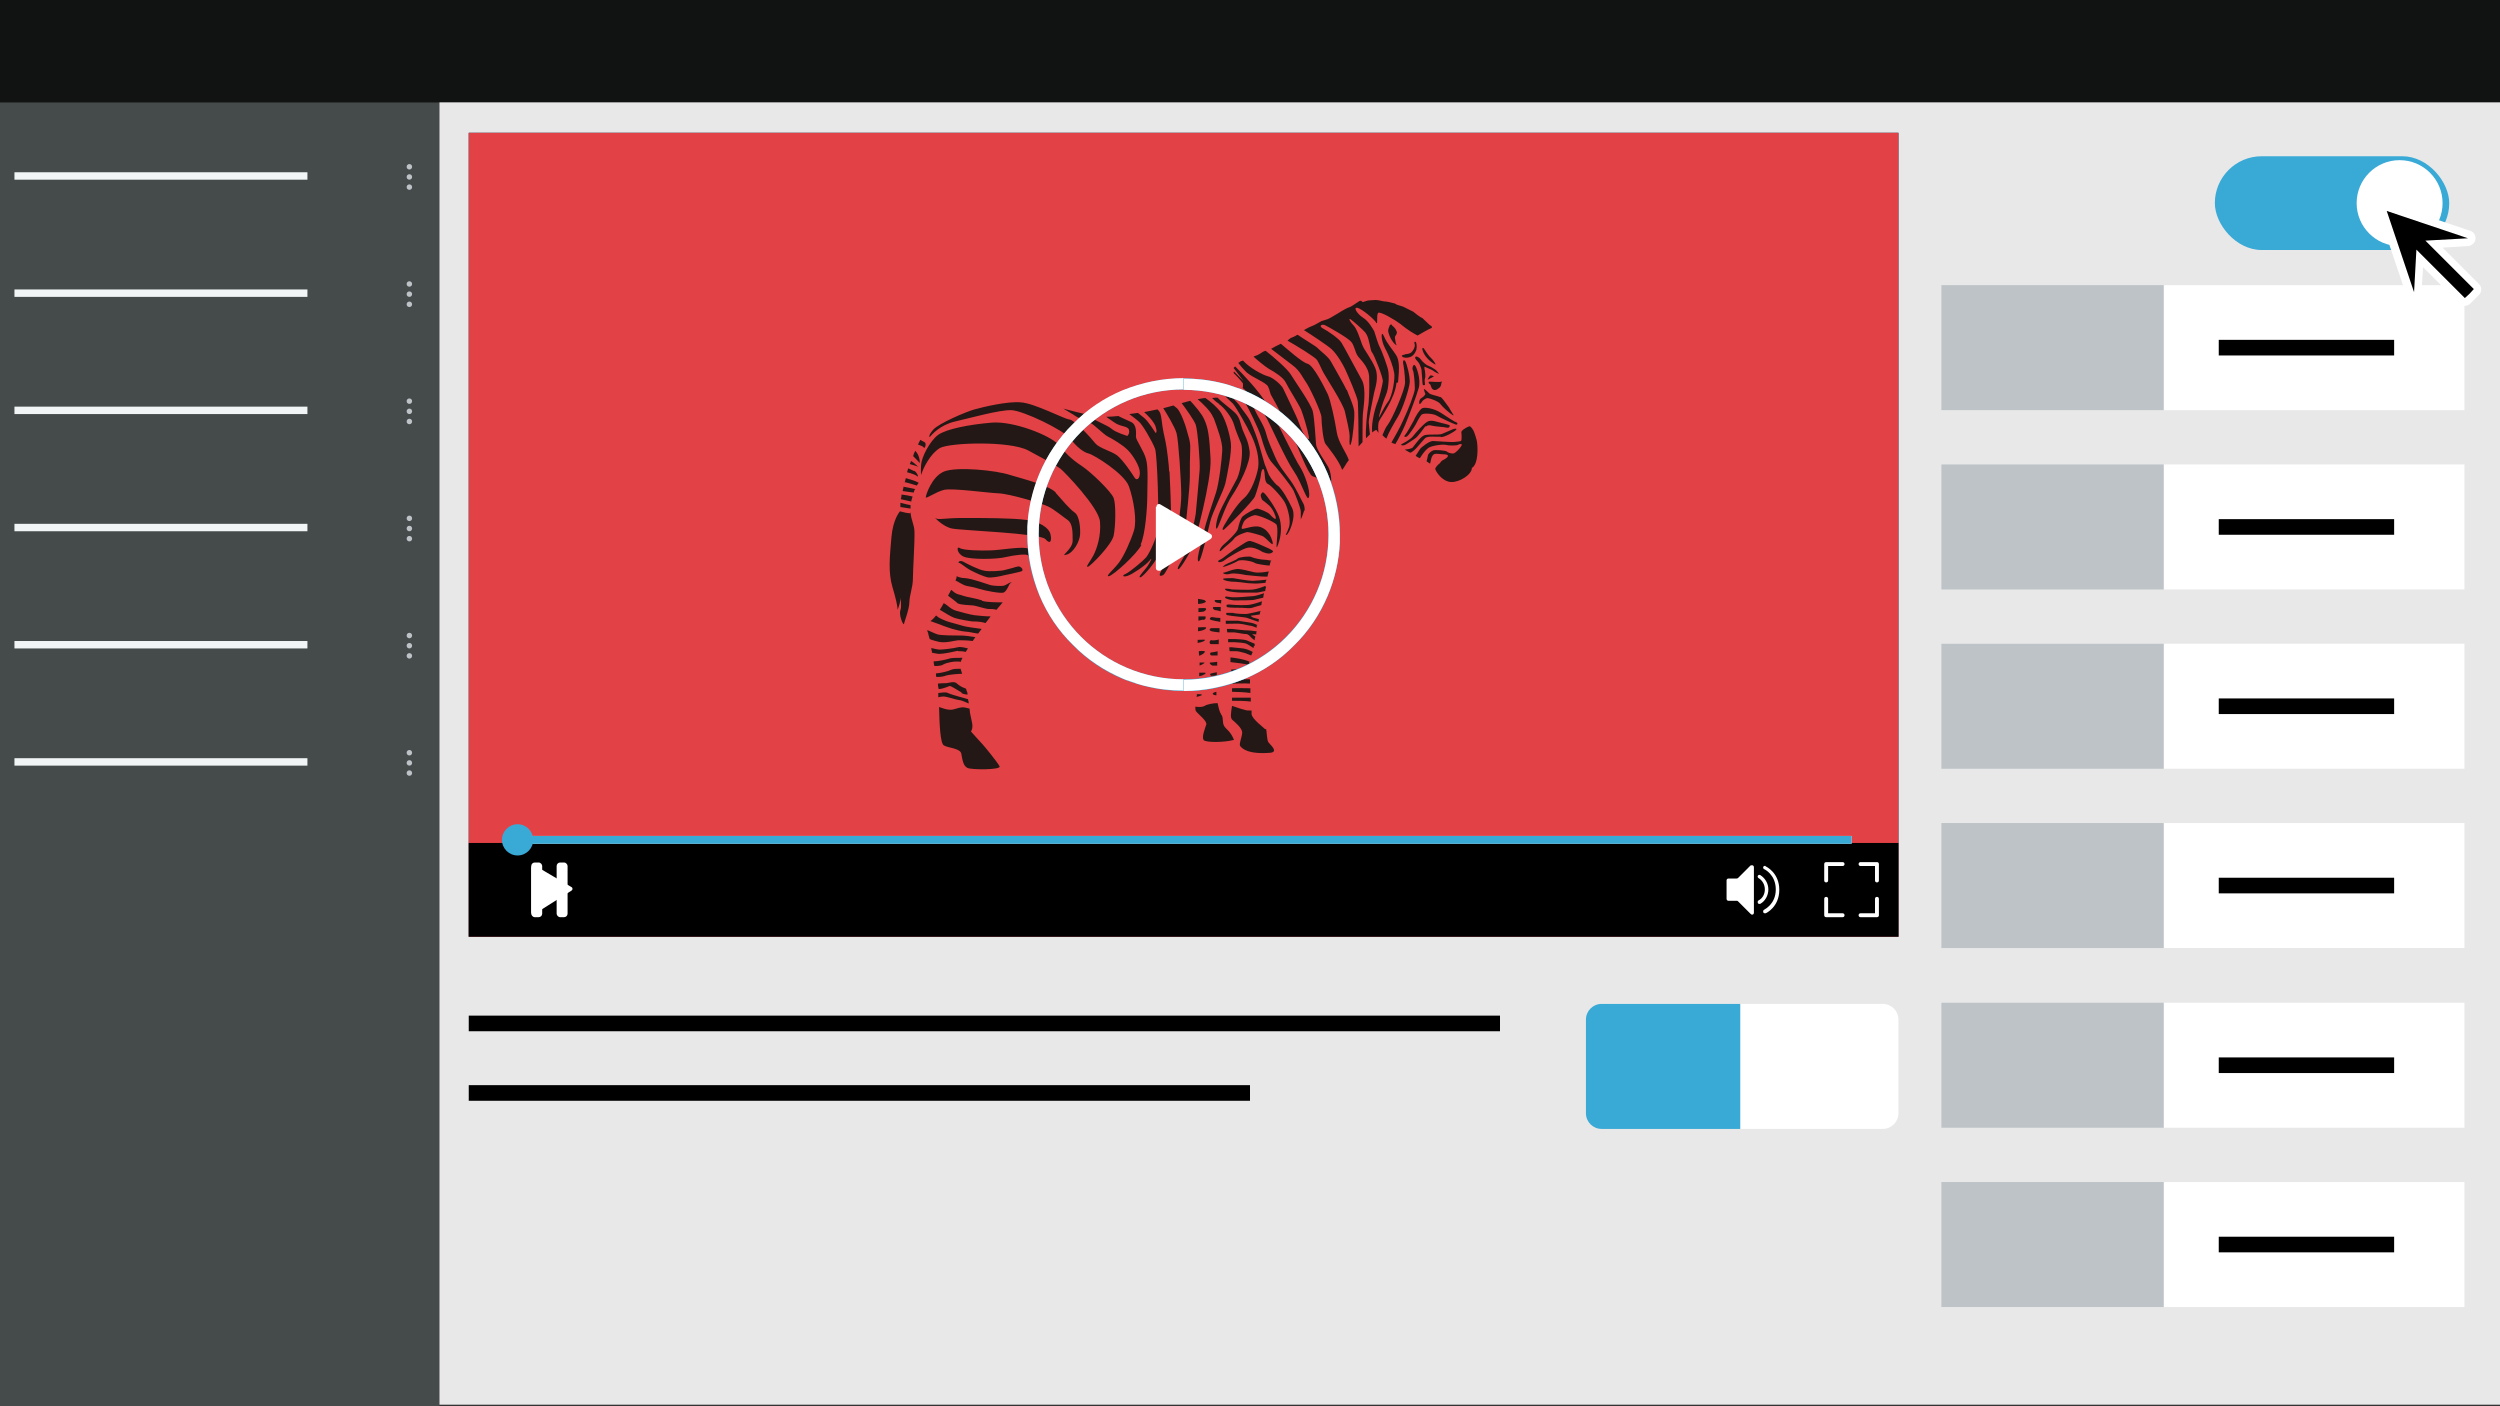
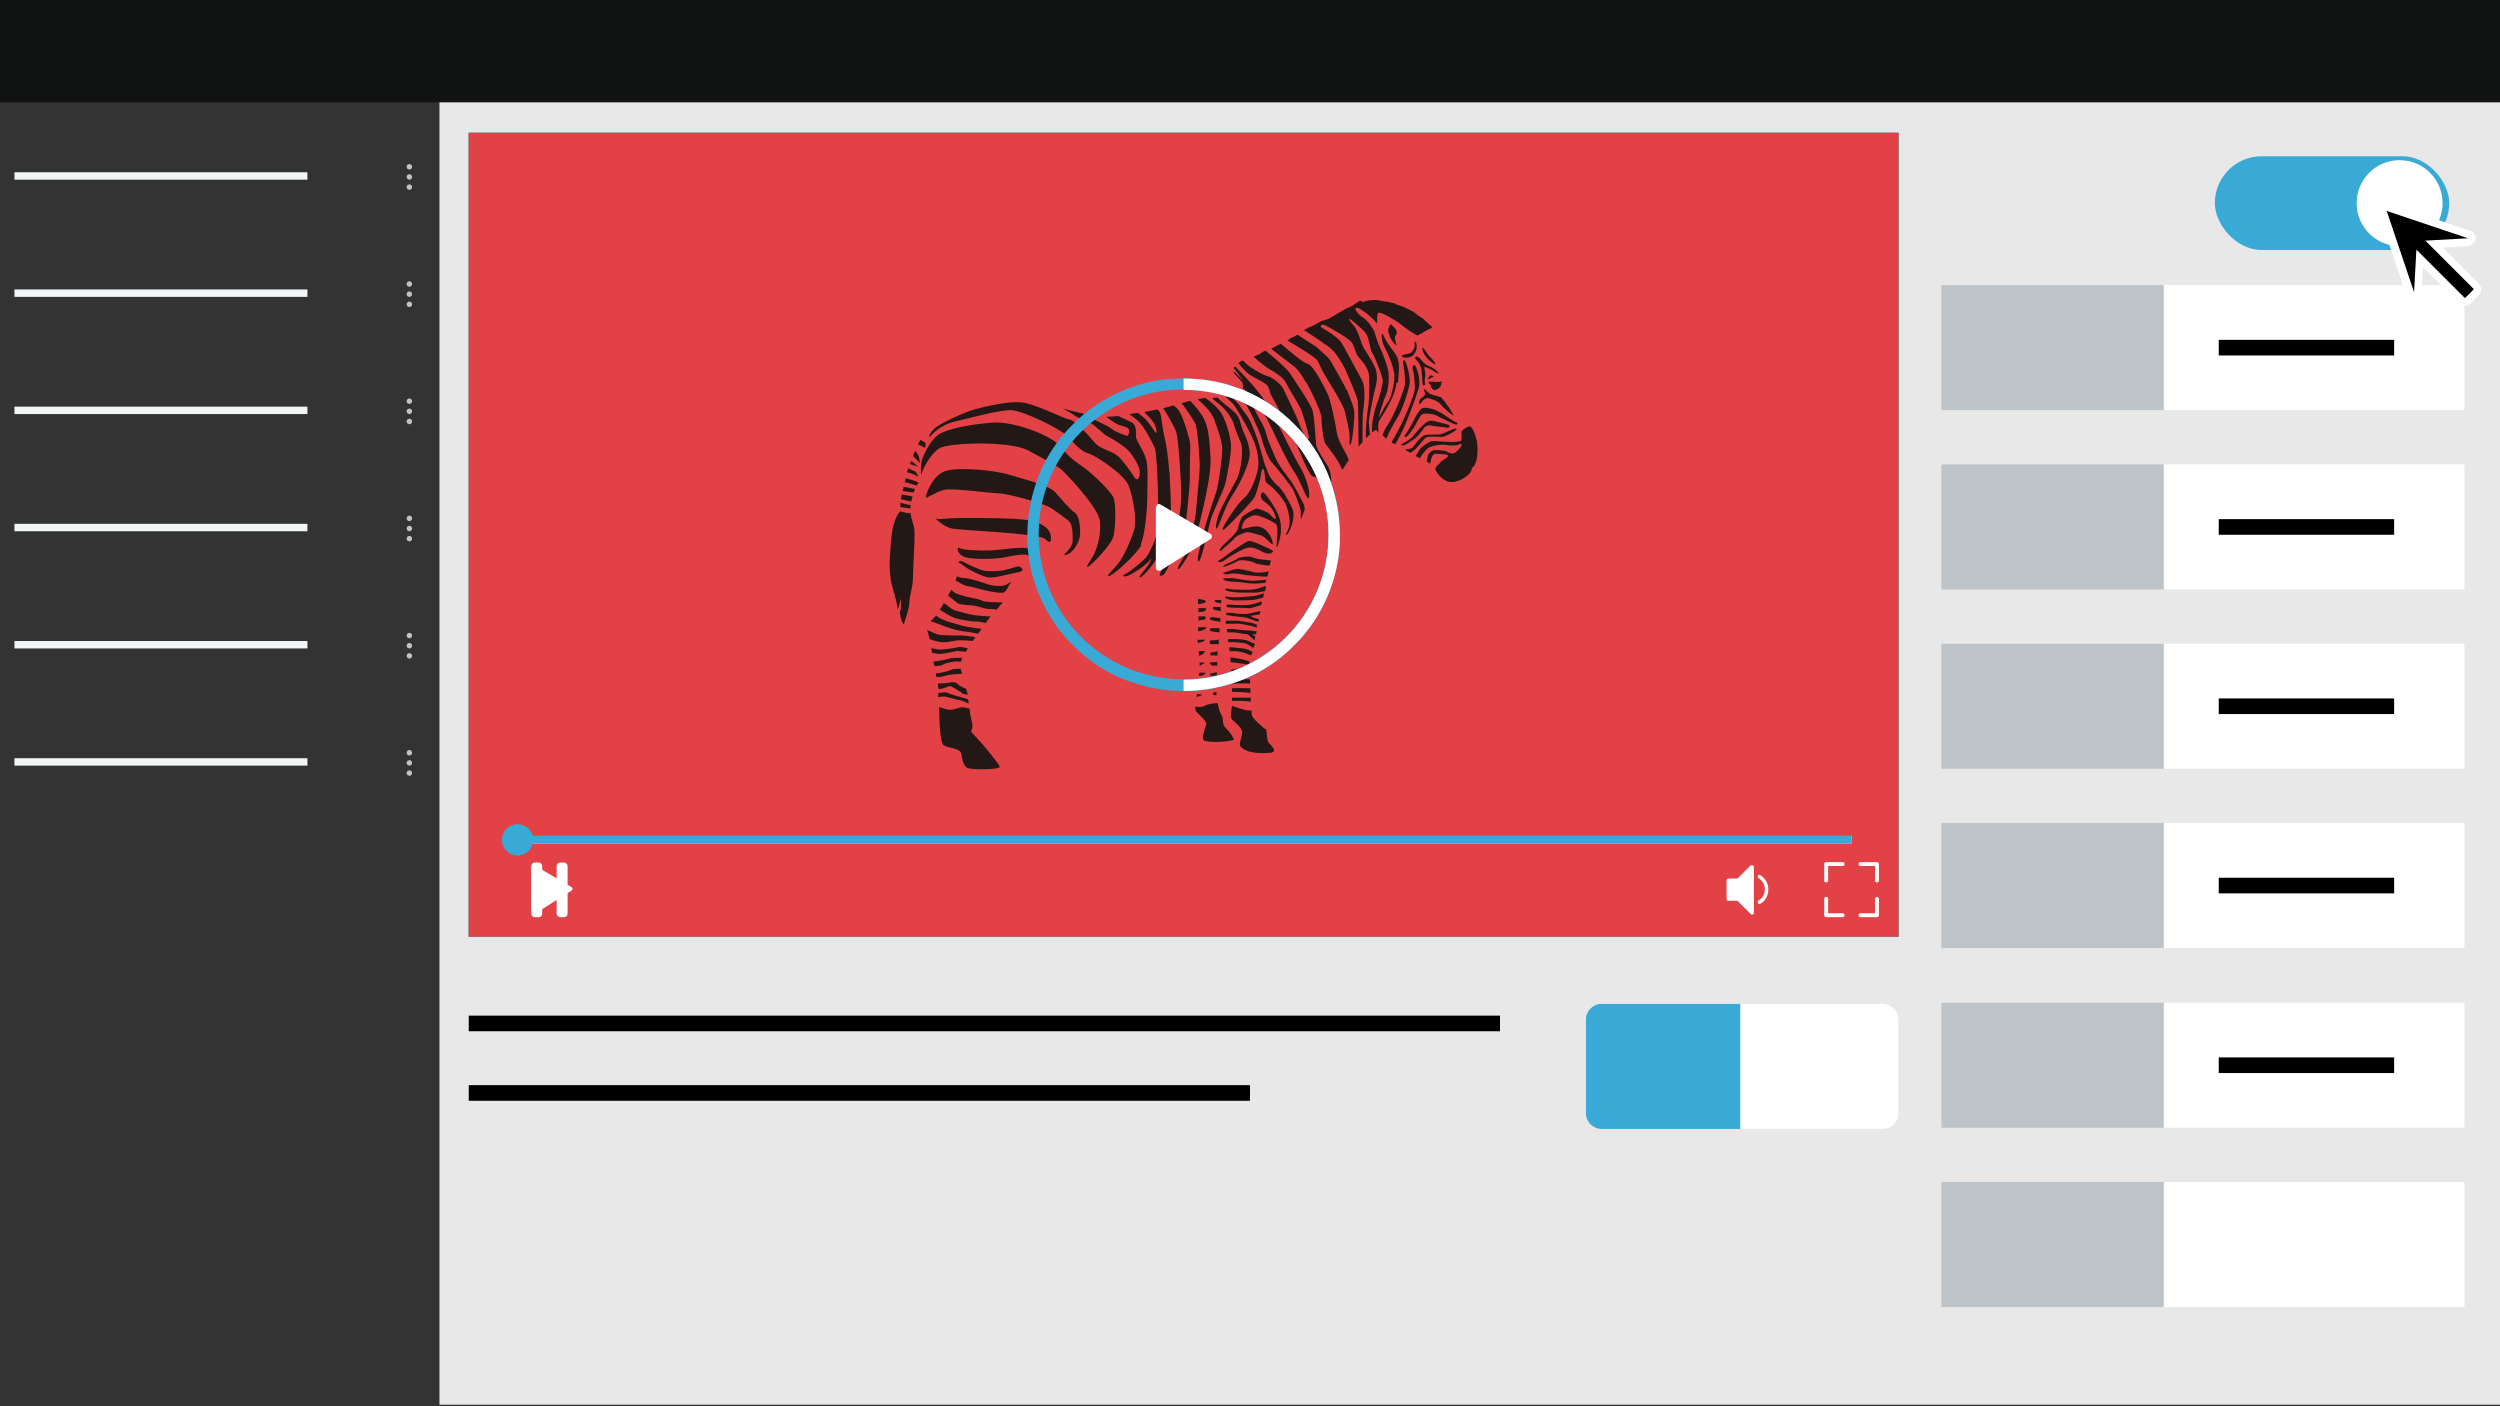
<svg xmlns="http://www.w3.org/2000/svg" id="_レイヤー_1" data-name="レイヤー_1" version="1.1" viewBox="0 0 640 360">
  <rect x="0" y="0" width="640" height="360" fill="#333333" stroke="none" />
  <defs>
    <style>
      .st0, .st1 {
        fill: #39a9d6;
      }

      .st2 {
        fill: #111212;
      }

      .st3 {
        fill: #bdc3c6;
      }

      .st4, .st5 {
        fill: #fff;
      }

      .st6 {
        fill: #f1f5f5;
      }

      .st5, .st1 {
        isolation: isolate;
      }

      .st7 {
        fill: #231815;
        fill-rule: evenodd;
      }

      .st8 {
        fill: #e24145;
      }

      .st9 {
        fill: #454b4b;
      }

      .st10 {
        fill: #040000;
      }

      .st11 {
        fill: #59bde0;
      }

      .st12 {
        fill: #e8e8e8;
      }
    </style>
  </defs>
  <g id="nav">
-     <rect id="nav_back" class="st9" x="0" y="26.2" width="112.5" height="333.8" />
    <g>
      <g>
        <g id="dot">
          <path id="_長方形_36" data-name="長方形_36" class="st3" d="M104.8,42h0c.4,0,.7.3.7.7h0c0,.4-.3.7-.7.7h0c-.4,0-.7-.3-.7-.7h0c0-.4.3-.7.7-.7Z" />
          <path id="_長方形_37" data-name="長方形_37" class="st3" d="M104.8,44.6h0c.4,0,.7.3.7.7h0c0,.4-.3.7-.7.7h0c-.4,0-.7-.3-.7-.7h0c0-.4.3-.7.7-.7Z" />
          <path id="_長方形_38" data-name="長方形_38" class="st3" d="M104.8,47.2h0c.4,0,.7.3.7.7h0c0,.4-.3.7-.7.7h0c-.4,0-.7-.3-.7-.7h0c0-.4.3-.7.7-.7Z" />
        </g>
        <rect class="st6" x="3.7" y="44.1" width="75" height="1.9" />
      </g>
      <g>
        <g id="dot1" data-name="dot">
          <path id="_長方形_361" data-name="長方形_36" class="st3" d="M104.8,72h0c.4,0,.7.3.7.7h0c0,.4-.3.7-.7.7h0c-.4,0-.7-.3-.7-.7h0c0-.4.3-.7.7-.7Z" />
          <path id="_長方形_371" data-name="長方形_37" class="st3" d="M104.8,74.6h0c.4,0,.7.3.7.7h0c0,.4-.3.7-.7.7h0c-.4,0-.7-.3-.7-.7h0c0-.4.3-.7.7-.7Z" />
          <path id="_長方形_381" data-name="長方形_38" class="st3" d="M104.8,77.2h0c.4,0,.7.3.7.7h0c0,.4-.3.7-.7.7h0c-.4,0-.7-.3-.7-.7h0c0-.4.3-.7.7-.7Z" />
        </g>
        <rect class="st6" x="3.7" y="74.1" width="75" height="1.9" />
      </g>
      <g>
        <g id="dot2" data-name="dot">
          <path id="_長方形_362" data-name="長方形_36" class="st3" d="M104.8,102h0c.4,0,.7.3.7.7h0c0,.4-.3.7-.7.7h0c-.4,0-.7-.3-.7-.7h0c0-.4.3-.7.7-.7Z" />
          <path id="_長方形_372" data-name="長方形_37" class="st3" d="M104.8,104.6h0c.4,0,.7.3.7.7h0c0,.4-.3.7-.7.7h0c-.4,0-.7-.3-.7-.7h0c0-.4.3-.7.7-.7Z" />
          <path id="_長方形_382" data-name="長方形_38" class="st3" d="M104.8,107.2h0c.4,0,.7.3.7.7h0c0,.4-.3.7-.7.7h0c-.4,0-.7-.3-.7-.7h0c0-.4.3-.7.7-.7Z" />
        </g>
        <rect class="st6" x="3.7" y="104.1" width="75" height="1.9" />
      </g>
      <g>
        <g id="dot3" data-name="dot">
          <path id="_長方形_363" data-name="長方形_36" class="st3" d="M104.8,132h0c.4,0,.7.3.7.7h0c0,.4-.3.7-.7.7h0c-.4,0-.7-.3-.7-.7h0c0-.4.3-.7.7-.7Z" />
          <path id="_長方形_373" data-name="長方形_37" class="st3" d="M104.8,134.6h0c.4,0,.7.3.7.7h0c0,.4-.3.7-.7.7h0c-.4,0-.7-.3-.7-.7h0c0-.4.3-.7.7-.7Z" />
          <path id="_長方形_383" data-name="長方形_38" class="st3" d="M104.8,137.2h0c.4,0,.7.3.7.7h0c0,.4-.3.7-.7.7h0c-.4,0-.7-.3-.7-.7h0c0-.4.3-.7.7-.7Z" />
        </g>
        <rect class="st6" x="3.7" y="134.1" width="75" height="1.9" />
      </g>
      <g>
        <g id="dot4" data-name="dot">
          <path id="_長方形_364" data-name="長方形_36" class="st3" d="M104.8,162h0c.4,0,.7.3.7.7h0c0,.4-.3.7-.7.7h0c-.4,0-.7-.3-.7-.7h0c0-.4.3-.7.7-.7Z" />
          <path id="_長方形_374" data-name="長方形_37" class="st3" d="M104.8,164.6h0c.4,0,.7.3.7.7h0c0,.4-.3.7-.7.7h0c-.4,0-.7-.3-.7-.7h0c0-.4.3-.7.7-.7Z" />
          <path id="_長方形_384" data-name="長方形_38" class="st3" d="M104.8,167.2h0c.4,0,.7.3.7.7h0c0,.4-.3.7-.7.7h0c-.4,0-.7-.3-.7-.7h0c0-.4.3-.7.7-.7Z" />
        </g>
        <rect class="st6" x="3.7" y="164.1" width="75" height="1.9" />
      </g>
      <g>
        <g id="dot5" data-name="dot">
          <path id="_長方形_365" data-name="長方形_36" class="st3" d="M104.8,192h0c.4,0,.7.3.7.7h0c0,.4-.3.7-.7.7h0c-.4,0-.7-.3-.7-.7h0c0-.4.3-.7.7-.7Z" />
          <path id="_長方形_375" data-name="長方形_37" class="st3" d="M104.8,194.6h0c.4,0,.7.3.7.7h0c0,.4-.3.7-.7.7h0c-.4,0-.7-.3-.7-.7h0c0-.4.3-.7.7-.7Z" />
          <path id="_長方形_385" data-name="長方形_38" class="st3" d="M104.8,197.2h0c.4,0,.7.3.7.7h0c0,.4-.3.7-.7.7h0c-.4,0-.7-.3-.7-.7h0c0-.4.3-.7.7-.7Z" />
        </g>
        <rect class="st6" x="3.7" y="194.1" width="75" height="1.9" />
      </g>
    </g>
  </g>
  <rect id="back" class="st12" x="112.5" y="25.8" width="527.8" height="333.8" />
  <rect id="contents" class="st2" x="120" y="34" width="366" height="205.8" />
  <rect x="120" y="260" width="264" height="4" />
  <rect x="120" y="277.8" width="200" height="4" />
  <path class="st4" d="M482,257h-36.5v32h36.5c2.2,0,4-1.8,4-4v-24c0-2.2-1.8-4-4-4Z" />
  <path class="st0" d="M410,257c-2.2,0-4,1.8-4,4v24c0,2.2,1.8,4,4,4h35.5v-32h-35.5Z" />
  <rect id="header" class="st2" x="0" width="640.3" height="26.2" />
  <g>
    <rect class="st3" x="497" y="73" width="56.9" height="32" />
    <g>
      <rect class="st4" x="554" y="73" width="76.9" height="32" />
      <rect x="568" y="87" width="44.9" height="4" />
    </g>
    <rect class="st3" x="497" y="118.9" width="56.9" height="32" />
    <g>
      <rect class="st4" x="554" y="118.9" width="76.9" height="32" />
      <rect x="568" y="132.9" width="44.9" height="4" />
    </g>
    <rect class="st3" x="497" y="164.8" width="56.9" height="32" />
    <g>
      <rect class="st4" x="554" y="164.8" width="76.9" height="32" />
      <rect x="568" y="178.8" width="44.9" height="4" />
    </g>
    <rect class="st3" x="497" y="210.7" width="56.9" height="32" />
    <g>
      <rect class="st4" x="554" y="210.7" width="76.9" height="32" />
      <rect x="568" y="224.7" width="44.9" height="4" />
    </g>
    <rect class="st3" x="497" y="256.7" width="56.9" height="32" />
    <g>
      <rect class="st4" x="554" y="256.7" width="76.9" height="32" />
      <rect x="568" y="270.7" width="44.9" height="4" />
    </g>
    <rect class="st3" x="497" y="302.6" width="56.9" height="32" />
    <g>
      <rect class="st4" x="554" y="302.6" width="76.9" height="32" />
-       <rect x="568" y="316.6" width="44.9" height="4" />
    </g>
  </g>
  <rect id="contents1" data-name="contents" class="st11" x="120" y="34" width="366" height="205.8" />
  <g>
    <g>
      <g>
        <path class="st10" d="M376.7,82.1c2.1-.8,7.9-1.7,8.9,4,1,5.7-5.2,11.6-12.9,19.8-7.7,8.2-26.2,27.3-27.1,31-1.2,4.9-2.3,10-2.3,10,0,0,11.9.7,17,7.4,5.2,6.7,4.7,23.2-7.7,27.4-12.4,4.2-29.4-7.1-42.5-.7-19.2,9.3-30.5,24-64.3,10.6-22-13.3-12-31.6-11.5-36.3.5-4.7,8.9-32.1,10.4-38.5,1.5-6.4,6.2-18,7.2-21.2,1-3.2,4.7-3.7,8.6-2.2,4,1.5,4.2,5.2,3.5,11.4-.7,6.2-2.5,23.7-1.5,27.9,1,4.2,6,11.5,6,11.5,0,0,4.5,4.3,13.3.8,5.1-2,17.2-5.1,30.7-.2,2.1-5.5,8.6-17.6,13.8-26.3,5.2-8.7,22.5-21.3,30.4-25.7,7.9-4.4,16.8-9.4,20-10.6Z" />
        <path class="st10" d="M253.4,95.2s1.7-5.7,5.2-4.7c.7.7-.2,1.2-.2,1.2,0,0-2,0-2.5,2.7-.5,2.7-2.5.7-2.5.7Z" />
        <path class="st10" d="M255.1,95.7s1.7-5.7,5.2-4.7c.7.7-.2,1.2-.2,1.2,0,0-2,0-2.5,2.7-.5,2.7-2.5.7-2.5.7Z" />
        <path class="st10" d="M257.8,95.7s1.7-5.7,5.2-4.7c.7.7-.2,1.2-.2,1.2,0,0-2,0-2.5,2.7-.5,2.7-2.5.7-2.5.7Z" />
      </g>
      <path class="st4" d="M345.2,180.2c2.8,0,12.3-1.2,14.1-12.4,1.6-9.6-4.6-13.8-6.6-14.9-2-1.1-4.4-.8-4.4-.3,0,.5.6.6.8,1.5.4,1.1,1,2.5,1.4,3.5.7,1.6,1.4,3.2.6,4.5-.7,1.3-3.7-.7-4.3-1.5-1.1-1.4-1.7-4-1.5-5.7.1-1,.5-1.1.8-2,.3-.9-2.1-2-4.3-1.5-2.2.5-7.3,4.5-8.7,12.2-1.5,7.7,3.6,15.3,5.4,15.8,1.8.4,2.7-.7,2.9-2.1.1-.8.4-1.7.6-2.3.7-1.9,2-4.3,3.5-4.9,2.2-.9,3.4-.7,3.4-.7,1.1.2,1.2,1.4.3,2.3-.8.9-2.3,3.5-2.6,4.4-.1.3-.5.9-.9,1.3-.9,1.1-1.7,1-2.2,1.7-.6.8-.3,1.1,1.4,1.1ZM340.1,170.9c-.6,0-2.5-3.6-2-6.4.6-3.5,2.3-4.6,3.1-5.3.8-.8,2.1,0,1.2.8-.9.8-1.8,3.6-1.6,4,.2.4,2.1.5,2.1-.2,0-.7-1-.5-1.1-.9-.2-.4.2-1.3,1.5-1.4,1.3,0,2.2,1.8,2,3.3-.1.9-.3,2.9-1.4,3.5-1.1.6-2.7-.2-2.6-1.2.1-1,1.2-.5,1.3-1,0-.5-.9-.5-1.7-.4-.8,0-.6.8-.6,1.9,0,1.2,1.3,3.3,0,3.2Z" />
    </g>
    <path class="st10" d="M211.5,90c1.6-.1,46.1-.4,52.7-.6,6.6-.2,33.9-1.9,36.6-2.5,2.7-.6,31.1-3.2,35.4-4.2,4.3-1.1,52.3-5.2,56.1-5.8,3.8-.7,1.8,8.8-.4,9-2.2.2-54,5.7-55.6,6.2-1.6.5-13.1,1.7-13.1,1.7,0,0-35.3,4.9-38.1,5.1-2.7.2-40.9,3.6-44.8,3.9-3.8.3-26.8,1.4-26.8,1.4l-2.2-14.1Z" />
  </g>
  <rect id="contents2" data-name="contents" class="st8" x="120" y="34" width="366" height="205.8" />
  <path class="st7" d="M324.4,103.6c-1.9-3.3-6.2-7.8-8.2-9.8-.4.4-.4.4-.4.4l2.6,3.4-2.5-2.5s-.2.3,0,.5c.2.1,2.3,2.4,2.3,2.6s0,.6,0,.8,0,.2-.1.3c2.7,2.1,5.7,7,6.2,7.8.6,1,4.8,10.5,6.9,13.5,2.1,3,3.5,8.3,3.9,6.6.4-1.7-1.2-6-2.3-7.7-1.2-1.7-5.8-11.5-8.3-16ZM339.9,100.9c-.8-1.6-3.6-7.4-5.2-7.8-1.3-.3-4.9-3.5-6.8-5.1-.9.4-2,1-2.5,1.3,1.7,1.3,4.3,3.3,5.5,4.2,1.9,1.4,2.6,3.2,3.4,4.3.8,1,4,7.7,4,9.1s.4,5.8,1,6.7c.6.8,3.5,4.3,4.3,6.7.2-.2.3-.5.5-.7.3-.5.7-1.2,1.2-1.8-.6-1.9-2.7-4.5-3.1-7.2-.5-3.2-1.6-8.2-2.3-9.7ZM344.7,99.8c-.4-1-3.2-5.8-3.9-7.1-.6-1.3-3.1-3.1-3.5-3.6-.3-.4-3.4-2.2-5.1-3.4-.1,0-.3.1-.4.2-.5.3-.6.3-1.3.6-.4.2-.6.5-.9.7,2.1,1.2,7.1,4.2,7.6,5,.6,1,1.2,2.5,1.6,3.2.4.8,5.1,8,5.5,10,.4,1.9,1.3,5.2,1.2,6.6-.1,1.4,0,2.7.4,1.4.4-1.3.9-6.2.8-7.9-.1-1.7-1.6-4.7-1.9-5.7ZM357.9,97.9c.4-4,.3-5.7-.5-7-.8-1.3-2.3-2.9-3.1-4.8-.8-1.9-.9.9.3,3.1,1.2,2.2,2.1,4.9,2.3,6.2.3,1.3-.4,6-1.6,7.5-1.2,1.6-2.3,4.3-2.3,3.9s1-3.9,1.8-5.7c.8-1.8.8-5.1.6-6.1-.1-1-1.7-5.3-2.2-6.2-.5-.9-1.2-3.5-1.4-4-.3-.5-1.4-2.6-2.9-3.5-1.4-.9-2.6-2.7-1.4-2.5,1.2.3,4.3,2.9,4.8,3.8.5.9,0-1.9.5-2.5.5-.5,4.5,1.9,5.8,2.9,0,0,1.8,1.6,4.3,2.9.5-.3,2.9-1.7,3.5-1.9.6-.3-.4-.8-.4-.8l-1.9-1.8c-.5-.1-2.3-1.6-2.3-1.6l-2.6-1.3-1.6-.5-.5-.3c-1.6-.4-2.2-.5-2.2-.5,0,0-.5,0-.9-.1-.4-.1-1.3-.3-1.9-.3s-1.2.1-1.6.1-1.2.3-1.2.3c-.6.3-.8-.2-.8-.2-.6,0-.3,0-1.3.6-1.3.9-1.6,1-1.9,1.1-.4.1-1.6.8-1.6.8,0,0-3.4,2.1-3.8,2.2l-1.6.5-1.8,1-1.4.6-1.3.7c1.9,1.2,6,3.9,7.1,4.9,1.4,1.3,2.9,3.9,3.5,5.2.6,1.3,3.1,7,3.2,8.2.1,1,.2,8,.2,11.5.3-.4.7-.7,1-1.1,0-2.1,0-6.3.1-7.3.1-1.3,1-6.4-.3-8.7-1.3-2.3-4.5-8.4-5.2-9.5-.6-1-3.5-3-4.7-3.6-1.2-.6-.4-1.3.6-.8,1,.5,5.8,3.2,6.6,4.2.8.9,1,2.6,1.6,3.5.5.9,2.9,2.7,3,5.5.1,2.7,0,6.6-.3,7.9-.2,1.2-.7,5.7-.5,7.8.4-.4.7-.7,1-1-.1-1.1-.3-2.5-.3-3.1,0-1.2,1.2-6.5,1.4-7.7.3-1.2,1.2-3.8.3-6.1-.9-2.3-2.9-4.7-3.4-6.1-.5-1.4-1.4-4.2-2.2-4.9-.8-.8-1.4-1.9-.8-1.6.6.4,3.1,2.6,3.8,3.4.6.8.8,1.6,1,2.5.3.9.3,2.1.8,2.7.5.6,2.9,6.6,2.7,7.4-.1.8-.9,4.2-1.3,5.1-.4.8-1.8,5.4-1.4,7.9.6-.5,1-.7,1.1-.6,0,.1.3.4.5.7-.1-1-.2-2.4.2-3.1.6-1.2,4-5.7,4.4-9.7ZM378,112.6c-.4-1.4-.7-2.7-1.7-3.5-1.1.3-2.3,1.2-2.2,1.6.1.6.1,1.8,0,2,0,.3-.5.3-1.4.4-.9.2-5-.2-5.9-.2-.9,0-3,1.6-3.3,2.1-.2.3-.7,1.1-1.1,1.7.4.3.8.5,1.1.6.4-.7,1.3-2,2.1-2.6,1-.7,3.9-1,4.6-.8.6.2,2.7.2,3,0,.3-.2,1.1-.4,1,0,0,.4-1.6,2.2-2.2,2.2s-1.3-.2-1.6-.5c-.3-.3-3-.5-3.5-.3-.5.2-1.1.7-1.3,1.1-.1.3-.2,1.1-.4,1.7.3.2.6.4.9.6,0-.1.1-.3.1-.4.1-.5.3-1.7.9-2,.5-.3,1.7,0,2.4,0s1.4.1,1.1.6c-.3.5-1.1.8-1.4,1-.3.2-.6.7-.6.7,0,0-.8.5-1.2,1.4,0,0,.1.2.1.3.4.9,1.9,3,4,3.1,2.1.1,5.3-1.9,5.3-3.6,1.7-1,1.6-5.5,1.2-7.3ZM360.9,98c.1-1.7-.8-5.1-1.2-5.6-.4-.5-.6.1-.5.6.1.5.5,2.9.5,4.9s-3.4,9.5-4.4,10.8c-.5.6-1,1.7-1.4,2.7.3.3.6.6,1,.9.6-1.6,2-4,2.9-5.5,1.2-1.9,3-7.3,3.1-9ZM363.2,99.3c.6-2.2-.6-5.5-1-5.8-.4-.4-.8.8-.5,1.3.3.5.5,3.6.5,4.7s-1.8,5.6-2.9,7.9c-.8,1.9-2.5,4.9-3.1,5.9.1,0,.3.1.4.2.2,0,.4.1.6.2.8-1.3,1.9-3.5,2.5-4.9.8-1.9,2.9-7.3,3.5-9.5ZM366,97.7c-.4,0-.3.5,0,.6.3.1.3.9.7,1.3.5.4,1,.3,1.6-.2.7-.4.7-1.4.7-1.4.1-.1.3-.5,0-.3-.4.2-2.6,0-2.9,0ZM368.7,101.7c-.6-.4-2.6-.6-2.9-1.1-.4-.4-1.3-1.2-1.3-1,0,.2.4,1.3.4,1.3,0,0-.3.6-1,1-.6.3-.7,1.3-.5,1.5.2.2.6-.6.9-.9,0,0,.6-.5,1.1-.6.5,0,2.9.8,3.4,1.6.5.7,2.2,2.2,3,2.7.7.5,0-.4-.1-.6-.6-.9-.7-1.2-.7-1.2-.6-.8-1.6-2.3-2.2-2.8ZM364.1,104.5c-.7.3-2,2.6-2.2,3.2-.3.6-1.9,3.4-2.3,3.8-.3.3.2.5.6.2.5-.3,2-2.6,2.2-3,.2-.4,1.1-2.2,1.6-2.6.6-.4,3-.2,3.8.3.8.5,4.5,2.2,4.9,2.3.4.1.6-.4.1-.6-.4-.1-2.1-1.2-3.9-2.4-1.9-1.2-4.1-1.5-4.8-1.2ZM365.1,109.2c.3-.4.9-.4,1.6-.2.8.2,3.1.3,3.8.5.7.1.7-.6.5-.7-.2,0-.5-.2-1.9-.5-1.3-.3-2.6-.9-3.6-.4-1,.5-3.1,2.9-3.8,3.8-.7.9-2.7,1.9-2.9,2-.3.2.1.4.6.3.5-.1,2-1.2,2.8-1.7.8-.5,2.4-2.8,2.7-3.2ZM368.9,111.9c1,0,3.3-1.3,3.8-1.8.5-.5-.3-.4-.8-.2-.5.2-1.9.8-2.8,1.2-.9.3-3.3,0-4.4.3-1,.3-2.5,2.5-3,3.1-.3.4-1.3.5-2.1.6.5.3,1,.6,1.4.8.4-.1.7-.4,1.1-.7.6-.5,2-2.3,2.7-3,.7-.7,3-.3,4-.4ZM367.2,94.5c-.3-.3-1.3-.8-1.6-.9-.3,0-1.6-1.1-1.8-1.5-.2-.4-1.1-1-1.4-.8-.3.3,0,.7.5,1.2.5.5.8,1.4,1,2.1.1.7.2,3.2.3,3.8,0,.3.6.3.6,0,0-.3-.2-1.1,0-1.6.2-.5,0-1.5,0-1.8-.1-.3-.3-1.3,0-1.1.3.2,1.7.7,2.1,1,.3.3,1.2.7,1.4.8.2,0-.6-.9-1-1.2ZM366.3,96.1c-.3,0-.7.8-.8,1-.2.3,1.3-.6,1.5-.7.3,0-.4-.3-.7-.3ZM364.4,89.1c-.7-.3,0,1.5.8,2.4.7.9,1.8,1.6,2.2,1.8.4.2-.5-1.2-1.2-1.8-.7-.6-1.6-2.3-1.8-2.4ZM359.6,90.8c-.7.1-.9.2-.6.5.3.3,1.2.4,2,.1.8-.3,1.3-1,1.6-1.9.2-.9,0-2.2-.4-2-.3.1,0,.5,0,.9,0,.4-.2,1-.7,1.6-.5.6-1.1.6-1.9.7ZM356.4,83.2c-.6-.5-.8.5-1,1.2-.2.6.6,2.3.9,2.7.6,1,1.4,1.5,1.2,1.2-.2-.3-.3-1.1-.4-1.8,0-.7.4-.6.5-1.3,0-.6-.6-1.5-1.3-1.9ZM262.7,133.1c-3.4-.5-11.4-.5-16.2-.5s-6.4.6-7.1,0c-.3-.3,1.9,2.2,4.3,2.7,2.3.5,22.5,1.2,23.9,2.7,1.4,1.6,1.7.3,1.3-1.3-.4-1.6-2.7-3.1-6.1-3.6ZM270.3,126.1c-1.7-1.8-8-3.4-11.7-4.5-3.6-1.2-13.6-2.2-16.9-.9-3.2,1.3-4.7,6.1-4.7,6.6s2.6-1.4,4.7-1.9c2.1-.5,11.3.8,14,.9,2.7.1,11.2,2.6,12.7,3.4,1.6.8,3.6,2.5,4.9,3.4,1.3.9,1.3,3,1.3,5.3s-3.5,4.2-1.6,3.6c1.9-.5,3.4-3.5,3.5-5.1.1-1.6-.1-4.8-1.4-5.7-1.3-.9-3.2-3.2-4.9-5.1ZM285.1,127.5c-.6-1.6-5.7-6.6-8.3-8.3-2.6-1.7-4.2-3.4-6-5.5-1.8-2.1-11.2-6-17-5.5-5.8.5-11.4,1.6-13.6,3.1-2.2,1.6-4.3,5.8-4.4,7.7-.1,1.8,0,2.6,0,2.6.5-1.7,2.3-5.4,4.8-6.9,2.5-1.4,17.8-1.9,22.6.6,4.8,2.6,7.3,3.9,8.3,4.7,1,.8,9.9,10,10.1,13.6.3,3.6-.8,6.9-1.7,8.6-.9,1.7-2.1,3-1.4,2.9.6-.1,6.1-5.6,6.6-8,.5-2.5.6-8,0-9.6ZM262.7,140.3c-2.1-.3-6.4.5-9,.6-2.6.1-7.1,0-8-.6-.9-.6-.8,1.4,1,2.2,1.8.8,8.6.7,10.8.1,2.2-.5,5.3-.9,5.7-.4.4.5,1,.6,1.2.3.1-.4.4-1.9-1.7-2.2ZM292,139.4c1.2-2.5,1.7-9.5,1.7-12.2s.3-7.5-.3-9.6c-.5-2.1-2.6-4.9-2.6-5.8s.3-3.1-1.3-3.8c-.8-.4-2.1-.9-3.2-1.5-1.1.1-2.2.2-3.1.2.5.4,1.3.9,2,1.4,1.6,1.2,3.5.9,3.8,1.9s-.4,1.6-.4,1.6c0,0-3-.9-4-1.8-1-.9-4.3-2.1-4.8-2.7-.2-.2-.7-.6-1.2-.9-1.9-.4-4.1-1-6.4-1.6.8.5,1.7,1,2.5,1.5,1.7,1.2,3.6,1.8,4.5,2.2.9.4,3.1,2.7,4.3,3.4,1.2.6,3.8,2.1,5.2,3.5,1.4,1.4,3.1,4.2,3.1,5.8s-.8,2.2-1.4,1.2c-.6-1-2.9-4.4-4.4-5.6-1.6-1.2-4.5-1.8-5.6-3.1-1-1.3-5.3-6-6.6-6.1-1.3-.1-9-4.2-12.5-4.4-3.5-.3-9.6,1.2-11.8,1.8-2.2.6-9.2,3.6-10.6,5.2-1.4,1.6-.9,1.9-.9,1.9.5-.6,2.6-3.1,6.5-4,3.9-.9,11.4-3,14.4-2.9,3,.1,13.4,5.1,15.1,7.3,1.7,2.2,3.4,3.5,4.7,3.8,1.3.3,9.1,5.1,10.3,8.4,1.2,3.4,2.1,8.7,1.3,11.3-.8,2.6-2.6,6.6-3.9,8.3-1.3,1.7-3.6,3.6-2.5,3.4,1.2-.3,7.1-5.6,8.3-8ZM299.3,120.7c0-1.2-.6-6.2-.9-7.5-.3-1.3-.8-3.6-1-5.5-.2-1.5-.3-2.2-1.1-2.9-1.1.2-2.2.5-3.4.7.9.8,2.4,2.3,2.9,3.6.6,1.9,0,1.7,0,1.7,0,0-1.9-3.1-3-3.9-.5-.4-1-.8-1.5-1.2-.7.1-1.5.2-2.2.3.8.6,2,1.5,2.4,1.9.8.5,3.5,5.1,4.2,7,.6,1.9,1,17.5.8,20.1-.3,2.6-2.2,6.6-3.1,7.7-.9,1-4,3.6-5.2,4.2-1.2.5-.6.9.5.5,1.2-.4,4.5-2.6,5.6-3.9,1-1.3.1.5-.5,1.4-.6.9-2.7,3-1.9,2.9.8-.1,4.2-4.3,4.7-5.8.5-1.6,2.9-6,3.1-8.2.3-2.2-.3-11.9-.3-13.1ZM304.6,122.2c0-2.3,0-5.4.1-7.4.1-1.9-.6-3.4-.9-4.7-.3-1.3-1.6-4.8-2.5-5.6-.4-.3-.6-.5-.9-.7-.8.2-1.7.5-2.6.7.9,1.4,3,4.9,3.4,6.4.5,1.8,1.2,12.5,1.2,15.8s-1,9.2-1.2,10.4c-.1,1.2-3.4,8.2-4,9.2-.6,1-.3,1.4.6.9.9-.5,5.3-10.4,5.6-12.1.3-1.7,1.2-10.6,1.2-13ZM309.9,117.4c-.3-5.7-.6-7.8-1.6-10-.7-1.6-2.5-3.6-3.6-4.8-.8.2-1.5.4-2.2.6,1,1.3,3.2,4.4,3.6,5.5.5,1.4,1.2,10,1,11.7-.1,1.7-.9,10.1-1,11.2-.1,1-1.6,7.4-2.2,9.2s-2.9,4.7-2.3,4.9c.5.3,3.5-5.1,3.9-6.1.4-1,4.7-16.5,4.4-22.2ZM310.7,107c.9,2.5,2.3,6.1,2.2,8.3-.1,2.2-.8,8.3-1.6,10.8-.8,2.5-2.7,7.8-3.1,10.1-.4,2.3-2.1,7-1.4,7.5.6.5,2.3-7.5,3-10.1.6-2.6,3.5-8,3.9-9.9.4-1.8,1.7-8,1.4-10.3-.3-2.2-1.2-5.6-2.5-7.7-.8-1.3-2.7-2.9-4-3.8-.7,0-1.3.2-2,.3,1.3,1.1,3.4,3.1,4,4.7ZM312,103.4c1.4.9,3.4,3.5,3.9,5.3.5,1.8,1.2,3.2,1.8,4.8.6,1.6.1,6.6-1,9-1.2,2.3-3.9,7-4.7,9.2-.8,2.2-.9,4.2-.4,3.5.5-.6,2.1-5.8,3.8-8.3,1.7-2.5,4.9-8.6,4.5-11.4-.4-2.9-1.2-3.9-1.8-5.5-.6-1.6-.6-3-1.9-4.3-1.1-1.1-3.2-2.5-4.5-3.9-.5,0-.9,0-1.4.1.4.4,1,1,1.8,1.5ZM327.1,124.4c-1.2-1.1-2.2-2.5-2.5-3.4-.3-.9-.9-2.2-1-2.7-.1-.5-.8-2.7-1.2-4.2-.4-1.6-1.6-4.7-2.3-6.2-.7-1.5-2.1-3-2.5-3.7-.3-.6-1.5-1.8-2.4-2.7-.5,0-.9,0-1.5,0,.6.6,1.4,1.3,1.9,1.8.9,1,3.5,5.6,4.8,8.3,1.3,2.7,2,5.8,1.7,8-.3,2.2-1.8,6.4-3.6,7.9-1.8,1.5-4.2,5.4-4.7,6.3-.6.9-1.2,2.1-.5,1.8.6-.4,7.7-7.5,8-8.6.4-1.1,1.4-4.2,1.5-5.5.1-1.2.6-1.9.8-1.1.3.8,0,3.1,1,3.5.9.4,4,3.8,4.5,5.1.6,1.3,1.4,4.3.9,5.9-.5,1.6-1.2,2.3-.6,2,.6-.3,2.5-4.5,1.4-6.8-1.1-2.3-2.5-4.8-3.8-5.9ZM330.5,123.2c-1.5-2.1-3.1-3.9-4.1-6.3-1-2.4-1.8-4-2.3-6-.5-2-2.3-4.6-2.7-5.6-.3-.9-2.4-3.8-3.7-4.8,0,0,0,0,0,.1,0,0-.4,1-.4,1,0,0,0,0,0,0,.6.7,1.5,1.6,1.8,2.1.5.8,3,5.8,3.7,8,.6,2.1,1.6,5.4,2.8,6.7,1.2,1.3,5,6,5.6,7.3.6,1.4,1.7,4.2,1.8,5.2,0,.5,0,1.3,0,2.1.3-.7.6-1.4.8-2.1,0-.1.1-.2.2-.3,0-.7-.1-1.3-.4-1.8-.7-1.2-1.6-3.4-3.1-5.6ZM323.7,126.3c-.6-.6-.7,0-.9.3-.2.4.3,1.5.5,1.5,0,0,.6.4,1.6,1.3,1,.9,1.8,2.9,1.7,3.3,0,.5-1-.4-1.5-1-.5-.6-2.6-1.4-3.2-1.5-.6-.1-3.1,1.4-3.8,2-.6.7-1,2.3-1.2,3.2-.2.9-2.8,3.3-3.4,3.8-.6.5-1,1-1.2,1.5-.2.5,0,.6.6,0,.5-.6,2.5-2,3.1-2.9.6-.8,2.8-1.5,3.3-1.6.5,0,3.6.8,4.2,1.2.6.4,1.8,1.8,2.2,1.9.4.1-.2-1.6-.6-2.3-.5-.7-1-1.6-2.5-2.1-1.4-.5-4,.5-4.5.5s-.1-.9.3-1.8c.4-.8,1.8-1.5,2.7-1.7.9-.2,4.9,1.6,5.6,2.3.7.7,0,5.3.1,5.8.1.5.7-1.4.9-2.4.2-1,.5-3.2-.3-5.4-.8-2.2-3.1-5.4-3.8-6ZM324.8,140.4c-1.5-.7-4-1.8-4.7-1.9-.7-.2-2,.9-3.2,1.6-1.2.7-3.2,2.3-3.9,2.8-.7.5-1.5.6-1,1,.2.1,1.1-.1,1.5-.5.4-.4,4.8-3.1,6-3.2,1.2-.2,2.5.4,3.2.8.7.5,2.1.9,2.7.6.6-.3.9-.5-.6-1.2ZM325.5,143.5c-.5,0-1.2-.2-1.7-.2-.8,0-2.9-.4-3.4-.7-.5-.3-3.2,0-3.6.4-.3.4-2.6,1.2-3.2,1.6-.6.5-.7.5-.4.5.5,0,2.9-1,3.7-1.5.8-.5,3.8.1,4.3.5.4.3,2.7.6,3.8.7.1-.5.3-1,.4-1.4ZM324.7,146.3c-1,.2-2.6.4-3.6.2-1.4-.3-3.7-1-4.7-.8-1,.1-2.5.8-3.1.9-.6,0,.3.7,1.6.3,1.3-.3,3.4.2,4,.3.5,0,3.9.5,5.6.4,0-.4.2-.8.3-1.3ZM324.2,148.6c0,0,0-.1,0-.2-1.1.1-2.8.3-3.5.3-1.1,0-4.5-.6-5.1-.7-.6,0-2.5,0-2.5.2,0,.3,1,.6,2.2.7,1.2,0,3.6.3,4.2.4.6,0,2,.2,3.4,0,.4,0,.8-.1,1.1-.1,0-.2,0-.4.1-.6ZM323.9,150c-.7.3-2.1.8-3,.9-1.3.2-4.7,0-5.5,0-.8-.2-1.4-.2-1.6-.2-.2,0-.4.2.2.5.6.3,3,.5,3.7.5.6,0,3.6,0,4.1,0,.3,0,1.4-.3,2.1-.4,0-.4.1-.7.2-1ZM323.5,151.9c-.6.2-1.8.6-2.6.7-1.2.1-4.5.4-5.5.3-1-.1-1.4-.2-1.5-.2-.2,0-.4.2-.2.4.2.2,1.7.7,2.9.6,1.1,0,4.3,0,4.7-.2.3-.1,1.4-.3,2.1-.5,0-.4.1-.7.2-1.1ZM323.2,153.9c-.9.3-2.5.8-3.2.9-1,.2-3.8.1-4.7,0-.9-.1-1.1,0-1.2,0-.1,0-.2.4,0,.6.3.2,3.4.2,3.9.2.5,0,1.9.2,2.5,0,.4-.1,1.6-.5,2.4-.7,0-.3.1-.7.2-1ZM320.4,157.6c.2,0,1.4-.2,2.1-.3,0-.3.1-.6.2-.9-.8.2-2.5.6-3.1.7-.7.2-3.5,0-4-.2-.5,0-1.5,0-1.6,0s-.3.5.3.6c.6.2,4.7.5,5,.7.2.1,2,.7,2.9,1,0-.2,0-.5.1-.7-.5-.1-1.2-.3-1.5-.4-.4-.2-.8-.5-.4-.5ZM322,160.1c-.5-.3-1.2-.6-1.9-.7-1-.2-2.9-.4-3.1-.5-.2,0-2.4,0-2.7,0s-.3,0-.5,0c0,.3,0,.5,0,.8,1.1,0,3.3-.1,3.7,0,.5,0,2.4.5,2.7.5.2,0,1,.3,1.5.5,0-.2,0-.5.1-.8ZM321.6,162.4c0-.2,0-.5.1-.8-.5,0-1.3-.2-2-.2-1.2,0-3.4-.3-4.3-.4-.5,0-.9,0-1.3,0,0,.3,0,.6.1.9.7,0,1.6,0,1.8,0,.4,0,2.7.5,3,.4.4,0,1,.5,1.1.7.1.1.6.6,1.1.9,0-.3,0-.6.2-.9-.3-.2-.7-.5-.8-.6-.1-.1.4,0,.9,0ZM321.2,165.4c0,0,0-.3,0-.6-.7-.3-1.7-.7-2.1-.9-.7-.2-2.5-.3-2.9-.3s-1.3,0-1.8,0c0,.3,0,.5,0,.8.5,0,1.3,0,1.6,0,.6,0,2.5.2,2.8.3.3,0,1.3.7,2.1,1.2,0-.2.1-.4.1-.6ZM319.9,169.4c-1.5-.7-3.9-1-4.9-1.1,0,0,0,0,0,0,0,.3,0,.7,0,1.2,1.1.1,3.4.4,4.8.7,0-.4,0-.7,0-1ZM319.9,172.3c0-.3,0-.6,0-.9-1.2,0-3.5-.1-4.7,0,0,.3,0,.6,0,.9,1.2,0,3.4,0,4.7.1ZM320,175c0-.4,0-.7,0-1.1-1.2,0-3.6,0-4.6,0,0,.4,0,.7,0,1.1,1.1,0,3.4-.1,4.6,0ZM320.1,177.3c0-.4,0-.8,0-1.1-1.1,0-3.5-.1-4.7,0,0,.3,0,.6,0,.9,1,0,3.4.1,4.7.3ZM320.1,178.6c-1.3,0-3.8,0-4.7,0,0,.3,0,.6,0,.8,1.1,0,3.4,0,4.8.2,0-.3,0-.7,0-1ZM323.9,186.7c-.3-.4-3.4-2.6-3.5-3.9,0-.2,0-.5,0-.9-.7,0-1.4,0-1.8-.2-.6-.1-2.3-.7-3.2-1-.3,1.9-.5,3.1.1,3.6.6.5,2.5,2.1,2.5,3.2s-.9,3-.5,3.5c.4.5,1.8,2.2,7.8,1.7,2.1-.3-.3-2.2-.6-2.7-.4-.5-.4-3-.6-3.4ZM260.7,145c-.2,0-1.2.3-1.5.4-.3.1-1.9.5-2.3.6-.4.1-3.5.4-4.9.1-1.4-.2-4.5-1.8-5.4-2.3-.9-.5-1.5.2-1.1.3.4,0,1.7,1.2,2.8,1.8,1.1.6,3.5,1.7,4.5,1.9,1.1.2,3.4-.3,4.1-.5.8-.2,4.1-.8,4.7-1.1.5-.3-.2-1.2-.9-1.2ZM258.8,149.1c-.4,0-1.1.6-1.7.8-.6.2-2.7.1-3.5-.1-.8-.2-4.4-1.6-6.5-1.8-1,0-1.8-.3-2.2-.5,0,.4-.1.7-.3,1.1.7.3,1.9,1.2,2.9,1.4,1.2.2,2.5.5,3.4.8.8.3,5.2,1.2,6,.9.7-.2,1.4-1.9,1.5-2.1.2-.4.8-.5.4-.6ZM251.4,153.7c-1.4-.5-4.2-.9-4.9-1.2-.6-.3-1.5-.2-2.5-1.1-.2-.2-.4-.3-.5-.4-.3.5-.5,1-.8,1.5.8.6,2,1.5,2.4,1.9.6.5,3.4.5,4.1.6.8.1,3.1.9,3.9.9s1.2,0,2,.2c.5-.6,1-1.2,1.6-1.9-1.4,0-4.2,0-5.3-.4ZM249.6,159.1c.5,0,1.8.1,2.7.4.5-.6.9-1.2,1.3-1.7-1.2,0-3.3-.2-4.1-.3-1-.1-4.2-1-4.9-1.2-.7-.2-1.5-.8-2.1-1.3-.2-.2-.6-.4-.9-.6-.3.6-.7,1.2-1,1.7,1.1.7,3.1,1.9,3.8,2.1.9.3,4.5,1,5.1.9ZM239.6,157.6c-.3.4-.6.7-.8.9-.2.2-.5.4-.6.5.8.3,1.9.7,2.5.9.9.4,2.5.9,3.1,1.1.6.2,2.3.6,3.4.7.8,0,2.2.4,3.2.5.3-.4.6-.8.9-1.2-1.4-.2-3.8-.5-4.5-.7-.9-.3-4.1-1.1-4.5-1.3-.4-.2-1.8-.6-2.6-1.4,0,0,0,0,0,0ZM245.1,163.9c.7,0,2.6,0,3.9.2.2-.3.5-.7.7-1-1.2-.2-2.8-.4-3.6-.4-1.4,0-5.2,0-6.1-.3-.7-.2-1.8-.8-2.6-1.1,0,.2,0,.4.2.7,0,.3.2.8.4,1.6.7.3,1.5.5,2.3.7,1.7.4,4-.3,5-.4ZM245.3,166.7c.6,0,1.3,0,1.9.2.2-.3.4-.6.6-.9-.8-.2-1.9-.5-2.6-.3-1.1.3-3.9.6-4.6.6-.4,0-1.4-.2-2.2-.4,0,.4.2.8.2,1.2.6.1,1.4.3,1.9.3,1.1,0,3.9-.6,4.7-.8ZM245.9,169.5c.1-.3.3-.7.5-1.1-.9,0-2.2,0-3,.1-1,.3-3,.8-4.4.8,0,.4.1.8.2,1.2.7,0,1.7,0,2.3-.4.9-.5,2.9-.9,4.3-.7ZM241.7,173.1c1.2-.5,4.1-.6,4.4-.6,0,0,.1,0,.2,0-.1-.5-.3-.9-.4-1.3-.8,0-1.9,0-2.5.3-.8.4-2.6.8-3.8.9,0,.3,0,.6.1.9.6,0,1.3,0,2-.2ZM246.1,177.4c.5.3,1.1.4,1.6.4,0-.5-.2-.9-.3-1.1,0,0,0-.2-.1-.4-.9-.3-1.8-.8-2.3-1.3-.7-.7-1.9-.2-2.8-.1-.5,0-1.4,0-2.1.1,0,.5.1,1,.2,1.4,1.1,0,2.7-.8,2.9-.8s2.2,1.2,3,1.7ZM248.6,187.2s.6-.8.2-2.4c-.3-1.4-.5-2.4-.5-2.4,0,0,0-.4-.1-1-.7-.2-1.5-.4-2.1-.3-1,.1-1.8.6-2.8.6s-2-.4-2.9-.7c.1,4.4.3,9.2,1.2,9.8,1,.7,4.3.7,4.5,2.2.3,1.6.5,3.1,1.6,3.6,1,.5,8.6.5,8.2-.4-.4-.9-4-5.3-4.4-5.7-.4-.4-2.9-3.2-2.9-3.2ZM233,131.4c-.7,0-1.9-.3-2.6-.5,0,0,0,0,0,0,0,0-1.8,1.9-2.2,6.7-.4,4.8-.9,8.8.3,12.8q1.2,4,1.3,5.7s.6-1.5.7-2.6c0-.2,0-.4,0-.5,0,0,.4,2.2,0,3.2-.4,1,.5,3.6.9,3.6,0-.3,1.4-3.9,1.4-5.6s.9-3.9.9-6,.5-9.7.4-12.1c0-1.7-.9-3-1-5ZM231,125.7c.9.1,2.2.3,2.9.4.1-.4.2-.7.4-.9-.8-.2-2-.4-3-.6,0,.4-.2.7-.2,1.1ZM231.5,123.4c1,.2,2.5.7,3.2.9.2-.3.3-.5.5-.7-.8-.5-2.3-.9-3.3-1.2-.1.4-.2.7-.3,1.1ZM234,120.6c-.3-.2-.9-.4-1.5-.7-.1.3-.2.7-.3,1,.9.2,2.3.7,2.6,1,.5.5,0-1-.8-1.4ZM233.2,118c0,.3-.2.5-.3.8.7.2,1.8.5,2.1.7.3.3-.6-.8-1.8-1.5ZM233.7,116.7c.6.6,1.6,1.6,1.7,1.8.1.2.2-1.8-1.1-3.1-.2.4-.4.8-.5,1.3ZM236.5,114.6c.2.4.8-1,.2-1.4-.4-.2-.8-.4-1.1-.6-.2.4-.4.8-.6,1.2.6.2,1.4.5,1.5.8ZM308.5,153.7c-.5-.2-1.2-.3-1.8-.4,0,.4,0,.8,0,1.3,1.4,0,2.5-.6,1.8-.8ZM308.6,155.7c-.3-.1-1.2,0-1.8,0,0,.3,0,.7,0,1,.4,0,.9-.1,1.1-.1.5,0,1.2-.7.7-.9ZM307.9,158.7c1,0,.7-.9.7-.9h-1.8c0,.2,0,.4,0,.5,0,.2,0,.4,0,.6.4-.1.8-.2,1.2-.3ZM308.7,160.6c-.3-.1-1.4,0-2,0,0,.3,0,.6,0,1,1.7-.2,2.3-.8,2-1ZM308.5,163.8c-.2-.1-1.1,0-1.9,0,0,.3,0,.5,0,.8,1.2-.2,2-.6,1.8-.7ZM308.5,166.9c0-.3-.8-.3-1.6-.2,0,.3,0,.7.1,1.2.7-.3,1.4-.7,1.4-1ZM307.1,169.5c0,.3,0,.6,0,.9.8-.3,1.5-.8,1.2-.8-.2,0-.7,0-1.2,0ZM308.5,172.2c-.3,0-1,0-1.5,0,0,.3,0,.6,0,.9,1.3-.2,1.9-.9,1.6-.8ZM308.3,174.6c-.1-.2-.8-.3-1.4-.4,0,.5,0,.9-.1,1.3.7-.2,1.7-.6,1.5-.9ZM306.3,178.4c.6-.1,1.4-.4,1.4-.5,0-.2-.7-.2-1.3-.2,0,.2,0,.5-.1.8ZM312.6,182.8c-.3-.3-.6-1.4-.9-2.8-1.1,0-2.7.3-3.3.7-.7.4-1.7.3-2.4.2,0,.5,0,1,.2,1.2.6.8,2.9,2.5,2.6,3.4-.3.9-1.3,3.4-.6,4,.6.6,5.3.6,7.7-.1-.9-2.2-1.8-2.5-2.5-3.5-.6-1-.1-2.3-.8-3ZM311.4,178c0-.3,0-.6,0-.9-.5.1-1.1.3-.9.6.1.2.6.3,1,.3ZM311.3,174.2c-.5,0-1.2.2-1.5.2-.3,0-.3.3.2.5.3,0,.8.2,1.3.2,0-.3,0-.6,0-.9ZM311.5,172.1c-.5.1-1.2.2-1.4.3-.4,0-.4.5,0,.6.2,0,.8,0,1.4-.1,0-.2,0-.5,0-.8ZM311.7,169.4c-.6.1-1.4.2-1.8.2-.6,0,.2.8.6.8h1.1c0-.3,0-.7,0-1ZM311.9,166.7c-.6.1-1.3.3-1.7.3-.6,0-.5.8,0,.8s.9,0,1.5,0c0-.3,0-.7,0-1.1ZM312.1,163.7c-.7.2-1.6.3-1.9.2-.5-.2-.8.9-.2,1,.4,0,1.4,0,2,0,0-.4,0-.8,0-1.1ZM312.3,160.8c-.7,0-1.8,0-2.1,0-.4,0-.8.4-.3.7.3.2,1.5.3,2.3.4,0-.4,0-.8,0-1.1ZM312.4,158.2c-.6,0-1.5-.1-1.9-.2-.6-.2-1.1.5-.5.7.4.1,1.6.4,2.4.5,0-.4,0-.7,0-1ZM312.5,156.2c0-.3,0-.5,0-.8-.6,0-1.6,0-1.8,0-.3,0-.3.6.4.8.4,0,1,.2,1.4.3,0,0,0-.1,0-.2ZM312.7,153.6c-.4,0-1.3,0-1.6,0-.4.2,0,.6.5.7.3,0,.7.1,1,.2,0-.4,0-.7.1-1ZM320.7,166.9c-.7-.4-1.7-.8-2.5-.9-1.5-.2-2.4-.2-2.9-.3-.2,0-.4,0-.6,0,0,.4,0,.7.1,1,.5,0,1.2,0,1.6,0,.8,0,2.2.5,2.4.5.1,0,.9.4,1.5.6.1-.3.3-.6.4-.9ZM245.5,179.2c.5,0,1.8.6,2.5.9,0-.4-.1-.7-.2-1.1-.7-.2-1.6-.5-2.1-.6-.8-.2-2.7-.8-3.3-1.1-.4-.1-1.4,0-2.2.1,0,.4,0,.7,0,1.1.4-.1.9-.2,1.3-.2.9,0,3.1.8,3.9.9ZM233.6,127.1c-.8-.2-1.9-.4-2.8-.5,0,.4-.1.8-.2,1.2.8.2,2,.4,2.7.6,0-.4.2-.9.3-1.2ZM233.1,129.3c-.8-.1-1.8-.4-2.6-.6,0,.4,0,.8,0,1.1.8.1,2,.3,2.6.4,0-.3,0-.6,0-.9ZM336.9,113.7c-.1-1.4-.4-6.4-.8-8.3-.4-1.9-4.7-7.9-5.7-9.6-.9-1.4-4.3-4.4-6.4-6-.2,0-.4.2-.6.2-.5.3-.8.6-1.7,1-.2,0-.5.2-.8.3,1.1,1,2.8,2.4,3.9,3.1,1.8,1,3.8,2.3,4.4,3.6.6,1.3,3.2,5.3,3.9,6.9.6,1.6,1.4,4.3,1.6,5.2.1.9.8,2.5.1,2.3-.6-.1-1.9-2.9-2.3-4.2-.4-1.3-3.6-7.8-4-8.7-.4-.9-2.6-2.9-4-3.2-1.2-.3-4.6-2.1-6.3-4-.4.1-.7.2-1,.5,0,0-.1,0-.2.1.5.7,1.3,1.6,2.1,2.4,1.6,1.4,4.8,2.5,5.5,3.6.6,1.2.4,1.7,1,2.6.6.9,4.8,9.1,5.7,10.9.9,1.8,3.6,9.1,4.7,9.5,1,.4,1.6.5,1.9,1.2.2.4.5,1.2.7,2,.8-.7,1.5-1.3,2.2-1.9,0-1.2-.2-2.6-.8-3.7-1-1.8-3-4.4-3.1-5.8Z" />
  <rect class="st0" x="567" y="40" width="60" height="24" rx="12" ry="12" />
  <circle class="st4" cx="614.3" cy="52" r="11" />
  <path id="play" class="st4" d="M295.9,129.7v15.7c0,.4.3.7.7.7.1,0,.2,0,.4,0l12.9-8.1c.3-.2.5-.7.3-1,0-.1-.2-.2-.3-.3l-12.9-7.6c-.3-.2-.8,0-.9.3,0,0,0,.2,0,.3Z" />
  <path id="_前面オブジェクトで型抜き_4" data-name="前面オブジェクトで型抜き_4" class="st1" d="M303,176.9c-5.3,0-10.6-1.1-15.6-3.1-4.8-2-9.1-4.9-12.7-8.6-3.7-3.6-6.6-8-8.6-12.7-2.1-4.9-3.2-10.2-3.1-15.6,0-5.3,1.1-10.6,3.1-15.6,2-4.8,4.9-9.1,8.6-12.7,3.6-3.7,8-6.6,12.7-8.6,4.9-2.1,10.2-3.2,15.6-3.1,5.3,0,10.6,1.1,15.6,3.1,4.8,2,9.1,4.9,12.7,8.6,3.7,3.6,6.6,8,8.6,12.7,2.1,4.9,3.2,10.2,3.1,15.6,0,5.3-1.1,10.6-3.1,15.6-2,4.8-4.9,9.1-8.6,12.7-3.6,3.7-8,6.6-12.7,8.6-4.9,2.1-10.2,3.2-15.6,3.1ZM303,99.7c-20.5,0-37.1,16.6-37.1,37.1,0,20.5,16.6,37.1,37.1,37.1,20.5,0,37.1-16.6,37.1-37.1,0-20.5-16.6-37.1-37.1-37.1Z" />
-   <path class="st5" d="M266.1,152.4c2,4.8,4.9,9.1,8.6,12.7,3.6,3.7,8,6.6,12.7,8.6.6.3,1.2.5,1.9.7,1.3.5,2.5.9,3.8,1.2,3.2.8,6.5,1.2,9.9,1.2v-2.9c-20.5,0-37.1-16.6-37.1-37.1,0-20.5,16.6-37.1,37.1-37.1h0v-2.9h0c-5.3,0-10.6,1.1-15.6,3.1-4.8,2-9.1,4.9-12.7,8.6-3.7,3.6-6.6,8-8.6,12.7-1.8,4.3-2.9,8.9-3.1,13.6,0,.7,0,1.3,0,2,0,5.3,1.1,10.6,3.1,15.6Z" />
  <path class="st1" d="M339.9,121.3c-2-4.8-4.9-9.1-8.6-12.7-3.6-3.7-8-6.6-12.7-8.6-.6-.3-1.2-.5-1.9-.7-1.3-.5-2.5-.9-3.8-1.2-3.2-.8-6.5-1.2-9.9-1.2v2.9c20.5,0,37.1,16.6,37.1,37.1,0,20.5-16.6,37.1-37.1,37.1h0v2.9h0c5.3,0,10.6-1.1,15.6-3.1,4.8-2,9.1-4.9,12.7-8.6,3.7-3.6,6.6-8,8.6-12.7,1.8-4.3,2.9-8.9,3.1-13.6,0-.7,0-1.3,0-2,0-5.3-1.1-10.6-3.1-15.6Z" />
  <path class="st5" d="M339.9,121.3c-2-4.8-4.9-9.1-8.6-12.7-3.6-3.7-8-6.6-12.7-8.6-.6-.3-1.2-.5-1.9-.7-1.3-.5-2.5-.9-3.8-1.2-3.2-.8-6.5-1.2-9.9-1.2v2.9c20.5,0,37.1,16.6,37.1,37.1,0,20.5-16.6,37.1-37.1,37.1h0v2.9h0c5.3,0,10.6-1.1,15.6-3.1,4.8-2,9.1-4.9,12.7-8.6,3.7-3.6,6.6-8,8.6-12.7,1.8-4.3,2.9-8.9,3.1-13.6,0-.7,0-1.3,0-2,0-5.3-1.1-10.6-3.1-15.6Z" />
-   <rect x="120" y="215.8" width="366" height="24" />
  <g id="fullscreen">
    <path id="_パス_276" data-name="パス_276" class="st4" d="M467.5,225.9c-.3,0-.5-.2-.5-.5v-4.2c0-.3.2-.5.5-.5h4.2c.3,0,.5.2.5.5s-.2.5-.5.5h-3.7v3.7c0,.3-.2.5-.5.5Z" />
    <path id="_パス_277" data-name="パス_277" class="st4" d="M480.5,225.9c-.3,0-.5-.2-.5-.5v-3.7h-3.7c-.3,0-.5-.2-.5-.5s.2-.5.5-.5h4.2c.3,0,.5.2.5.5v4.2c0,.3-.2.5-.5.5Z" />
    <path id="_パス_278" data-name="パス_278" class="st4" d="M480.5,234.8h-4.2c-.3,0-.5-.2-.5-.5s.2-.5.5-.5h3.7v-3.7c0-.3.2-.5.5-.5s.5.2.5.5v4.2c0,.3-.2.5-.5.5Z" />
    <path id="_パス_279" data-name="パス_279" class="st4" d="M471.7,234.8h-4.2c-.3,0-.5-.2-.5-.5v-4.2c0-.3.2-.5.5-.5s.5.2.5.5v3.7h3.7c.3,0,.5.2.5.5s-.2.5-.5.5Z" />
  </g>
  <g id="volume">
    <g id="_グループ_64" data-name="グループ_64">
      <path id="_パス_284" data-name="パス_284" class="st4" d="M448.2,221.5l-3.3,3.3c0,0-.2.1-.3.1h-2.1c-.3,0-.5.2-.5.5v4.7c0,.3.2.5.5.5h2.1c.1,0,.2,0,.3.1l3.3,3.3c.2.2.5.2.7,0,0,0,.1-.2.1-.3v-11.7c0-.3-.2-.5-.5-.5-.1,0-.2,0-.3.1Z" />
      <path id="_パス_285" data-name="パス_285" class="st4" d="M452.7,227.7c0-1.5-.8-2.9-2.1-3.7-.2-.1-.5,0-.6.2-.1.2,0,.5.2.6,1,.6,1.6,1.7,1.6,2.9,0,1.2-.6,2.3-1.6,2.8-.2.1-.3.4-.2.6,0,.2.2.3.4.3,0,0,.1,0,.2,0,1.3-.7,2.1-2.2,2.1-3.7Z" />
-       <path id="_パス_286" data-name="パス_286" class="st4" d="M452,221.7c-.2-.1-.5,0-.6.2-.1.2,0,.5.2.6.1,0,3,1.4,3,5.2s-2.9,5.1-3,5.2c-.2.1-.3.4-.2.6,0,0,0,0,0,0,0,.2.2.3.4.3,0,0,.1,0,.2,0,.1,0,3.5-1.6,3.5-6s-3.4-6-3.5-6Z" />
    </g>
  </g>
  <rect id="seek-bar" class="st4" x="132" y="214" width="342" height="2" />
  <rect class="st0" x="132" y="214" width="342" height="2" />
  <circle class="st0" cx="132.5" cy="215" r="4" />
  <g id="play1" data-name="play">
    <path id="_パス_275" data-name="パス_275" class="st4" d="M136,222v11.5c0,.3.2.5.5.5,0,0,.2,0,.3,0l9.5-6c.3-.2.3-.5.2-.7,0,0-.1-.2-.2-.2l-9.5-5.6c-.3-.1-.6,0-.7.3,0,0,0,.2,0,.2Z" />
  </g>
  <g id="pause">
    <rect id="_長方形_181" data-name="長方形_181" class="st4" x="136" y="220.8" width="2.8" height="14" rx=".9" ry=".9" />
    <rect id="_長方形_182" data-name="長方形_182" class="st4" x="142.5" y="220.8" width="2.8" height="14" rx=".9" ry=".9" />
  </g>
  <g>
    <path class="st4" d="M632.4,77.7c-.8.8-2,.8-2.8,0l-9.3-9.3-.4,6.5c0,.5-.2,1-.6,1.3s-.7.5-1.1.6c-.9.1-1.9-.4-2.2-1.3l-7-20.8c-.2-.7,0-1.5.5-2.1s1.3-.7,2.1-.5l20.8,7c.9.3,1.5,1.2,1.3,2.2,0,.4-.3.8-.6,1.1s-.8.6-1.3.6l-6.5.4,9.3,9.3c.8.8.8,2,0,2.8l-2.3,2.3Z" />
    <polygon points="611 54 618 74.8 618.6 63.9 631 76.3 632.2 75.2 633.3 74 620.9 61.6 631.8 61 611 54" />
  </g>
</svg>